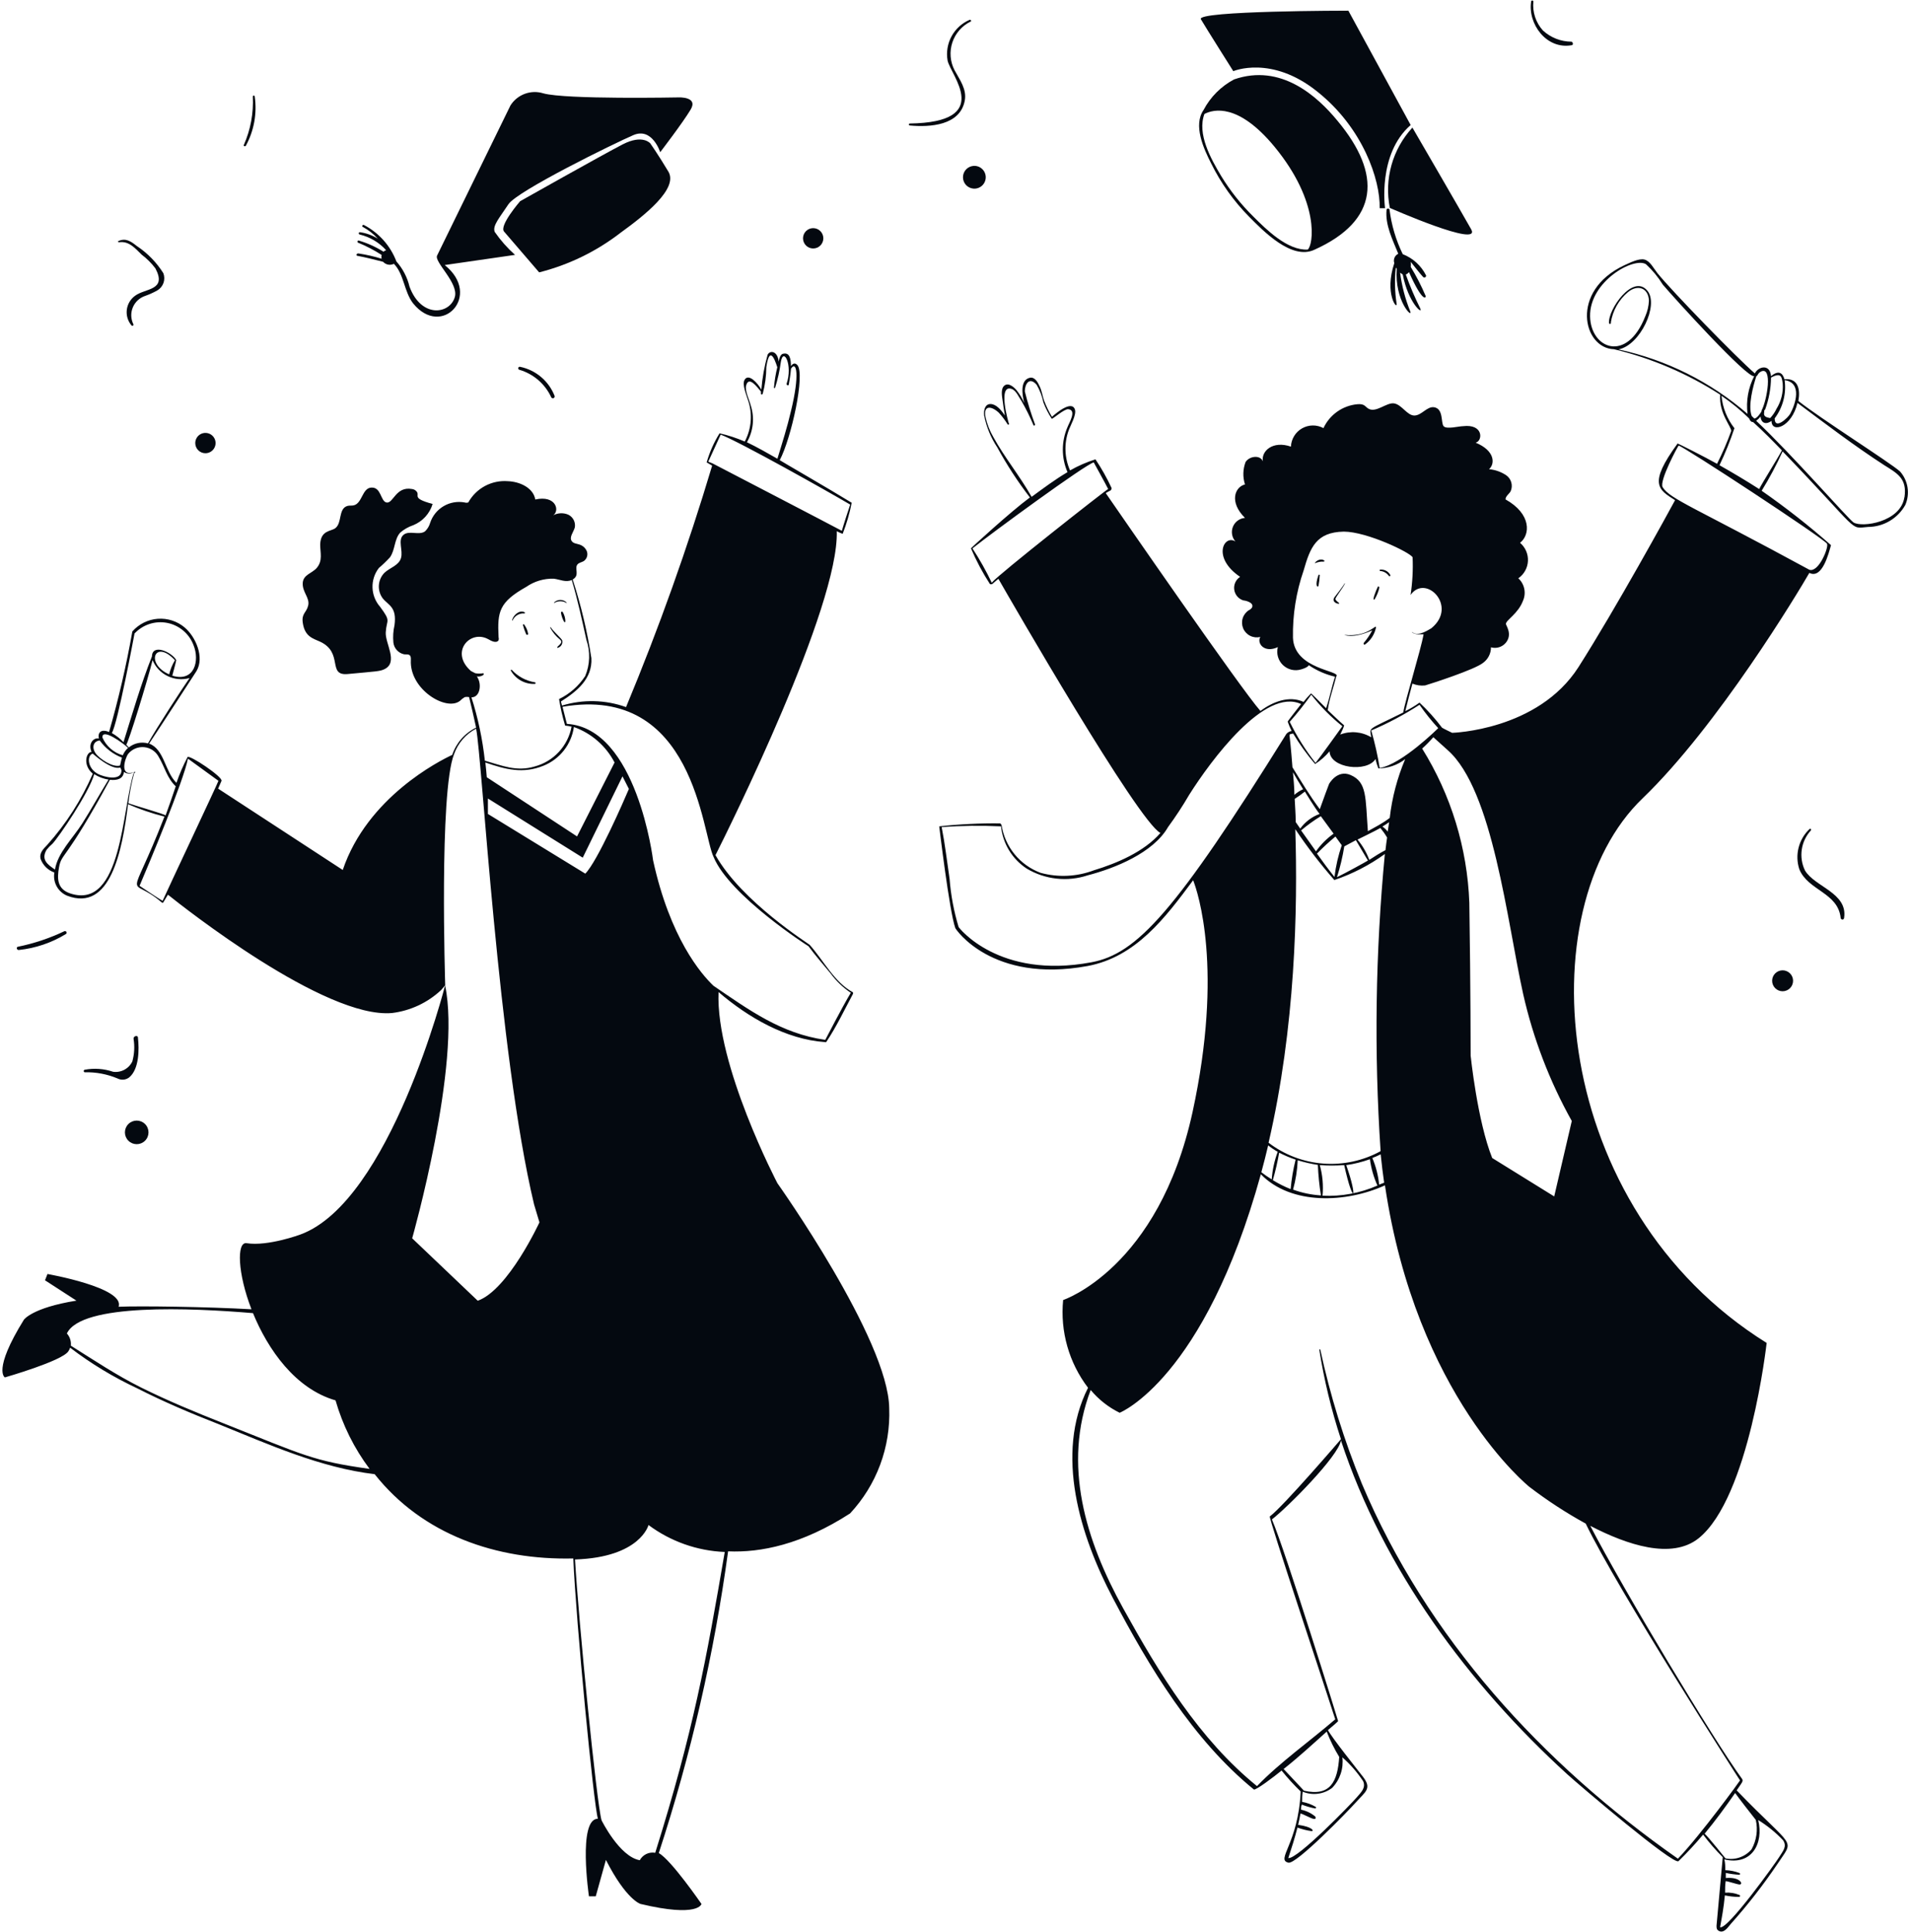
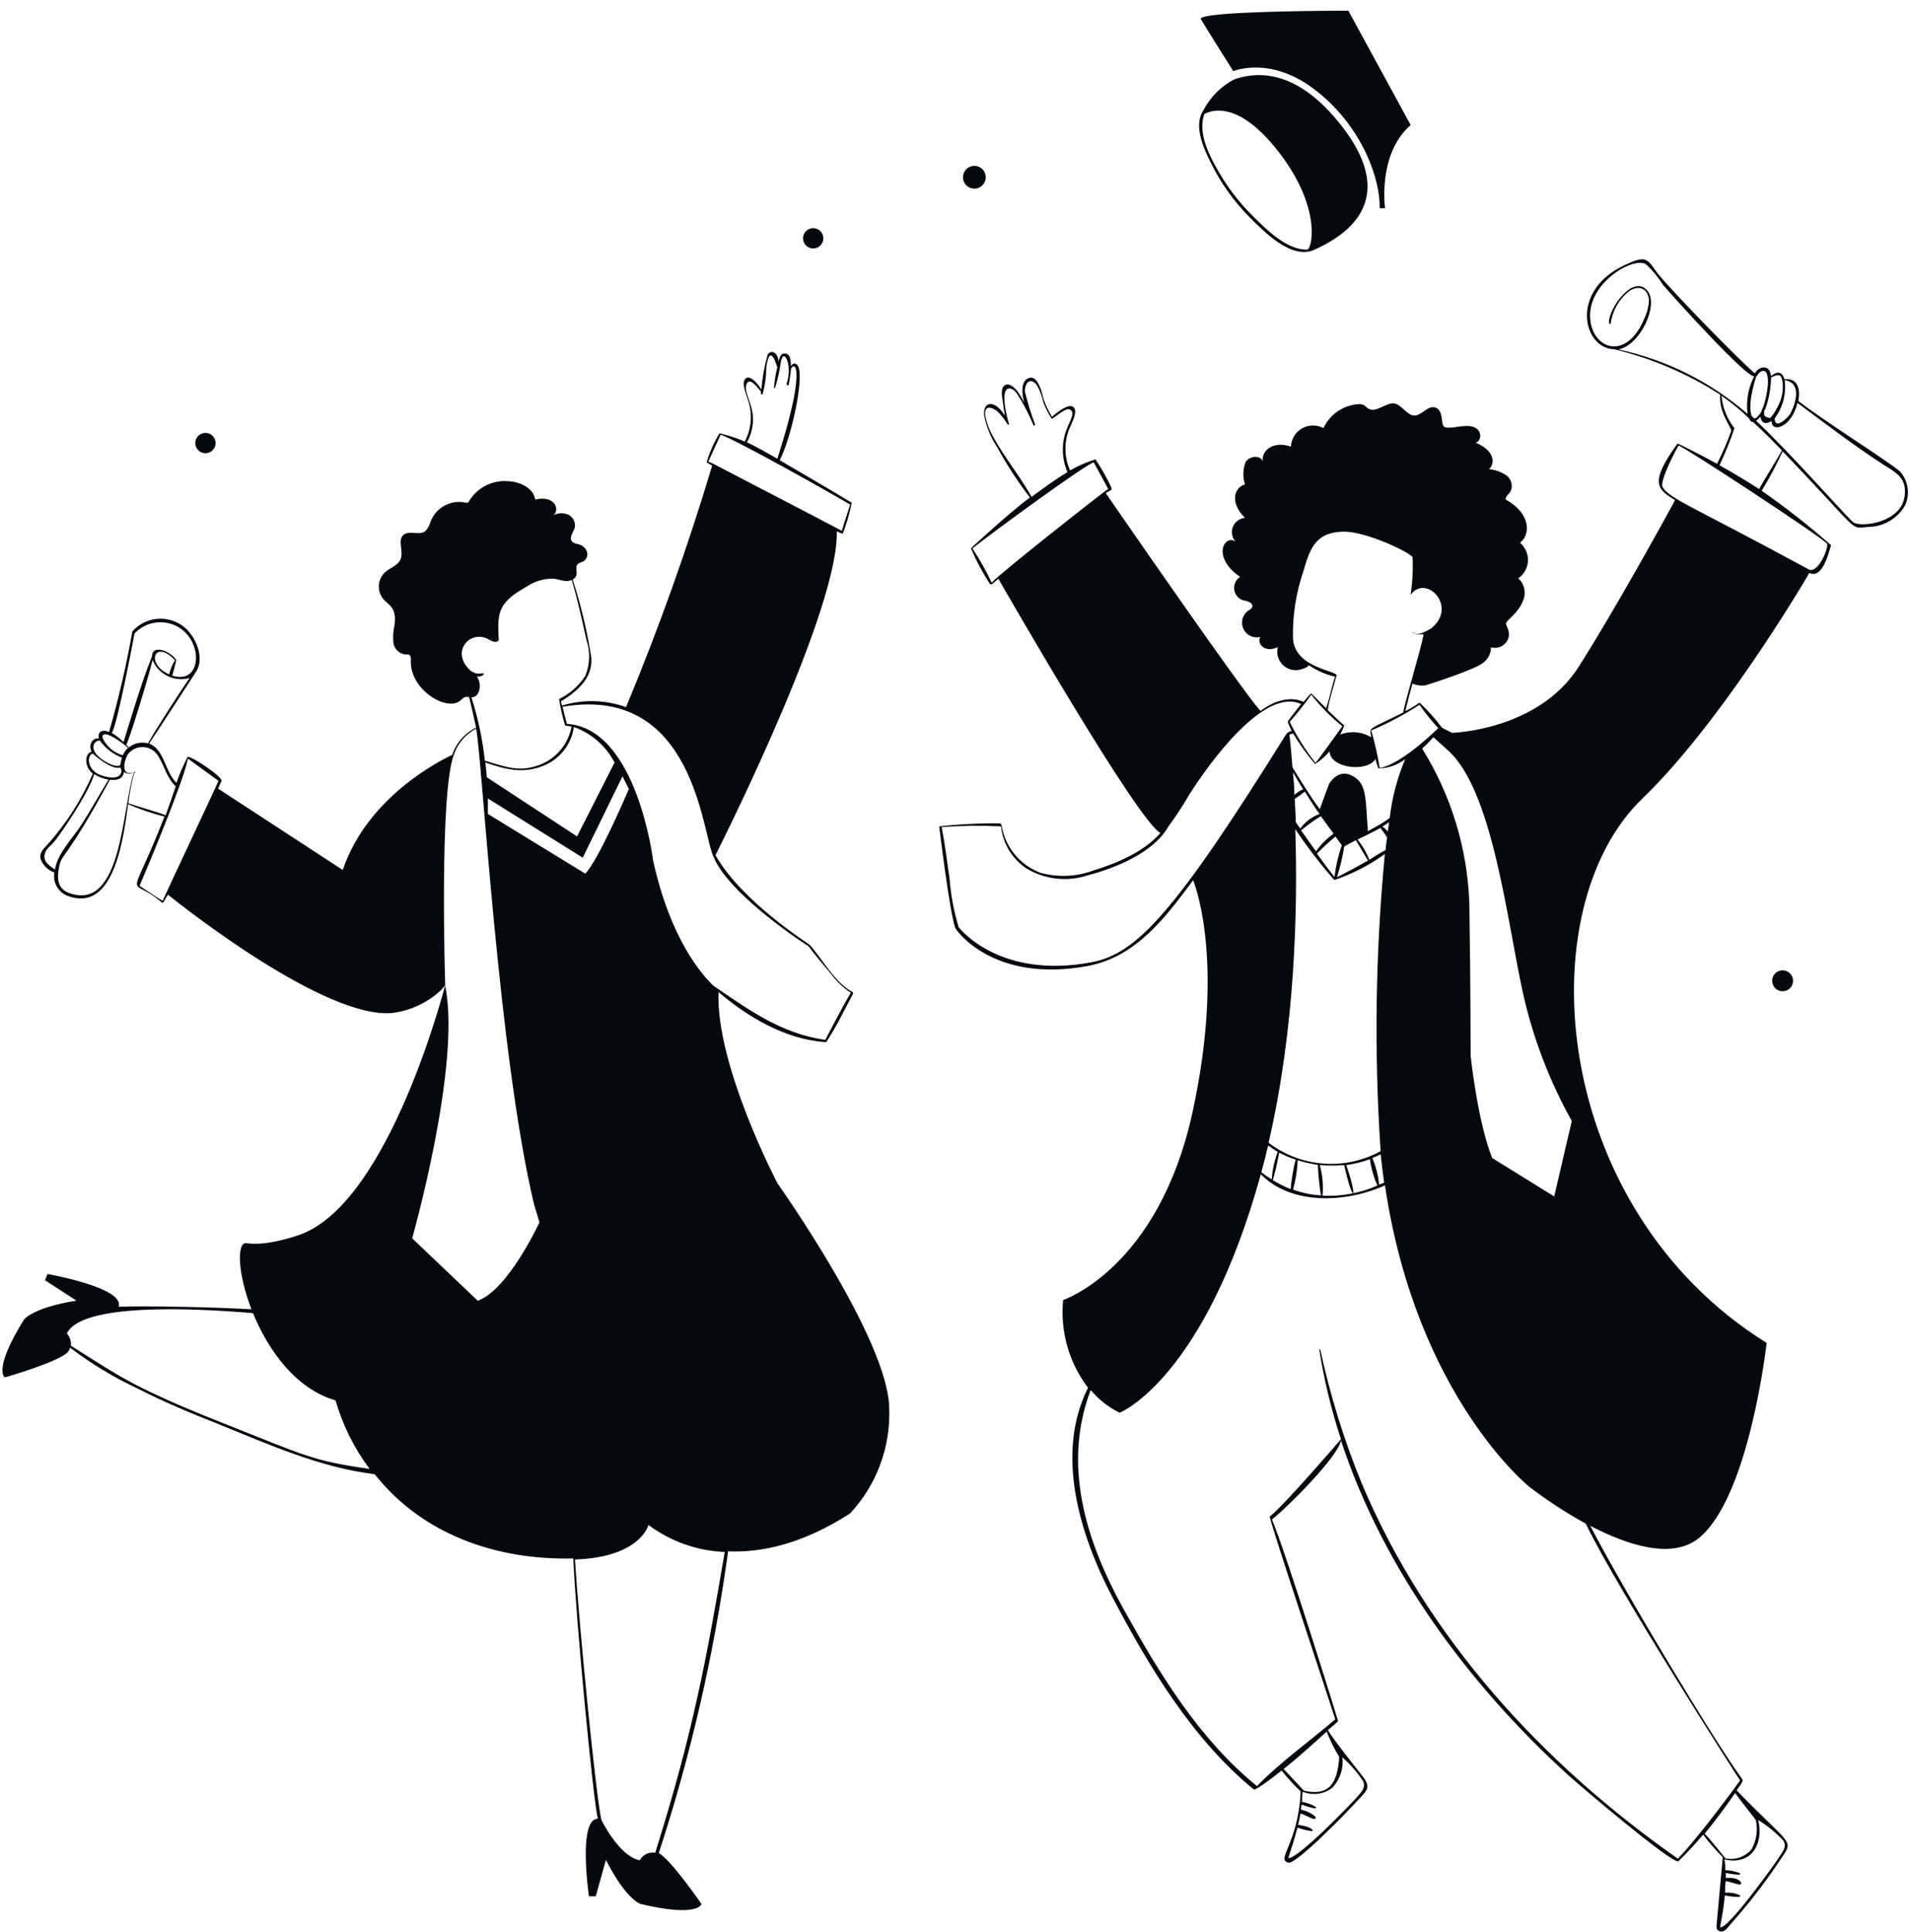
<svg xmlns="http://www.w3.org/2000/svg" fill="none" viewBox="0 0 188 190" height="190" width="188">
  <path fill="#040910" d="M70.689 97.58C73.609 100.08 77.309 102.23 81.159 102.5C81.198 102.515 81.24 102.515 81.279 102.5C82.279 101.01 83.069 99.33 83.919 97.75V97.61C82.069 96.61 81.029 94.47 79.649 92.93C79.649 92.88 72.959 88.7 70.389 84.11C71.749 81.41 82.549 59.66 82.319 52.25C82.506 52.35 82.7 52.437 82.899 52.51C83.287 51.519 83.585 50.495 83.789 49.45C81.579 48.09 76.789 45.33 76.709 45.26C77.829 43.17 79.259 36.74 78.429 35.89C78.179 35.64 77.969 35.78 77.809 36.01C77.809 35.31 77.689 34.69 77.119 34.78C76.769 34.78 76.669 35.26 76.599 35.57C76.519 34.57 75.799 34.4 75.519 34.88C75.2 36.007 74.993 37.163 74.899 38.33C74.579 37.72 73.629 36.65 73.239 37.38C72.999 37.85 73.429 38.82 73.549 39.25C73.799 39.927 73.903 40.65 73.854 41.37C73.806 42.09 73.607 42.792 73.269 43.43C72.469 43.085 71.639 42.814 70.789 42.62C70.235 43.51 69.808 44.472 69.519 45.48L70.059 45.8C67.649 53.858 64.822 61.785 61.589 69.55C59.56 68.822 57.35 68.77 55.289 69.4C55.219 69.17 55.179 69 55.179 69C56.769 68 58.289 66.76 58.179 64.74C57.776 62.114 57.161 59.526 56.339 57C57.069 56.59 56.489 55.94 56.799 55.53C56.949 55.34 57.229 55.31 57.429 55.19C57.577 55.087 57.687 54.938 57.743 54.767C57.799 54.596 57.798 54.41 57.739 54.24C57.673 54.073 57.569 53.924 57.435 53.804C57.302 53.685 57.142 53.598 56.969 53.55C56.709 53.47 56.419 53.45 56.259 53.24C55.959 52.85 56.419 52.35 56.549 51.88C56.594 51.628 56.554 51.368 56.437 51.14C56.319 50.913 56.13 50.73 55.899 50.62C55.665 50.521 55.411 50.474 55.157 50.485C54.903 50.495 54.654 50.562 54.429 50.68C55.089 50.22 54.689 48.68 52.659 49.13C52.469 47.98 51.129 47.37 49.959 47.33C49.178 47.268 48.397 47.433 47.707 47.803C47.017 48.174 46.449 48.735 46.069 49.42C45.952 49.459 45.826 49.459 45.709 49.42C44.998 49.289 44.263 49.419 43.64 49.786C43.017 50.154 42.548 50.734 42.319 51.42C42.229 51.739 42.056 52.029 41.819 52.26C41.219 52.7 40.219 52.12 39.669 52.63C39.119 53.14 39.669 54.15 39.449 54.89C39.229 55.63 38.359 55.83 37.819 56.34C37.497 56.67 37.303 57.104 37.272 57.564C37.241 58.024 37.375 58.48 37.649 58.85C38.209 59.55 39.059 59.68 38.809 61.5C38.683 62.054 38.646 62.624 38.699 63.19C38.73 63.474 38.85 63.74 39.042 63.95C39.235 64.161 39.489 64.304 39.769 64.36C40.249 64.36 40.449 64.36 40.419 64.93C40.269 67.82 43.929 70.01 45.259 68.93C45.396 68.79 45.55 68.669 45.719 68.57C45.861 68.539 46.007 68.539 46.149 68.57C46.389 69.57 46.629 70.57 46.839 71.57C46.288 71.837 45.796 72.212 45.393 72.672C44.989 73.132 44.682 73.669 44.489 74.25C43.229 74.84 36.139 78.41 33.719 85.57L21.459 77.57L21.789 76.81C21.959 76.43 18.599 74.19 18.449 74.47C18.022 75.284 17.658 76.13 17.359 77C16.209 75.88 16.169 73.69 14.669 73.14C15.669 71.66 19.329 66.01 19.329 66.01C20.139 64.65 19.249 62.63 18.169 61.72C17.43 61.098 16.477 60.791 15.514 60.864C14.552 60.937 13.656 61.384 13.019 62.11C12.43 65.445 11.665 68.746 10.729 72C9.879 71.64 9.599 72.14 9.729 72.64C9.229 72.52 8.629 73.12 9.009 73.96C8.479 73.96 8.109 75.25 9.129 76.1C8.023 78.66 6.51 81.024 4.649 83.1C4.259 83.51 3.839 83.9 3.999 84.5C4.114 84.805 4.294 85.082 4.527 85.31C4.761 85.538 5.041 85.712 5.349 85.82C5.267 86.285 5.347 86.765 5.574 87.179C5.801 87.594 6.163 87.918 6.599 88.1C10.879 89.74 12.019 83.68 12.599 79.1C13.757 79.604 14.954 80.012 16.179 80.32C12.629 89.47 12.599 85.89 15.919 88.77C15.999 88.84 16.079 88.77 16.099 88.7L16.519 88C18.029 89.21 31.969 100.23 38.569 99.64C40.378 99.417 42.069 98.626 43.399 97.38L43.799 96.91C43.799 96.91 43.189 77.91 44.669 74.18C45.049 73.099 45.824 72.202 46.839 71.67C47.419 74.4 49.009 103.67 52.539 118.46L53.069 120.23C53.069 120.23 49.999 126.88 46.999 127.94L40.549 121.8C40.549 121.8 45.419 104.68 43.789 96.92C43.789 96.92 38.379 118.17 29.569 121.42C29.569 121.42 26.379 122.61 24.259 122.28C23.259 122.12 23.379 125.28 24.739 128.78C20.329 128.53 13.739 128.44 11.669 128.53C12.309 126.65 4.669 125.31 4.669 125.31L4.429 125.93L7.519 127.93C3.149 128.63 2.349 129.81 2.349 129.81C-0.751 134.81 0.479 135.48 0.479 135.48C0.479 135.48 6.079 133.88 6.719 132.92C6.795 132.809 6.855 132.688 6.899 132.56C8.953 134.126 11.169 135.467 13.509 136.56C16.099 137.88 18.769 139.01 21.509 140.08C26.449 142.08 31.509 144.36 36.859 145C41.559 150.95 48.859 153.47 56.399 153.29C56.669 159.54 58.399 177.49 58.819 178.89C56.819 178.89 57.939 186.52 57.939 186.52H58.609L59.609 182.94C61.609 186.87 63.009 187.27 63.009 187.27C68.759 188.64 69.009 187.27 69.009 187.27C69.009 187.27 66.009 182.91 64.809 182.27C67.973 172.603 70.255 162.669 71.629 152.59C74.829 152.73 78.889 151.92 83.629 148.86C84.921 147.475 85.926 145.849 86.587 144.075C87.248 142.3 87.551 140.412 87.479 138.52C87.409 131.76 76.479 116.38 76.479 116.38C76.479 116.38 70.389 104.76 70.689 97.58ZM14.559 73.12C14.235 73.031 13.894 73.021 13.566 73.091C13.237 73.161 12.93 73.308 12.669 73.52C12.589 73.42 12.499 73.34 12.419 73.25C12.599 73.15 14.559 66.79 15.009 64.93C15.296 65.617 15.825 66.176 16.495 66.5C17.166 66.824 17.932 66.892 18.649 66.69C17.999 67.61 15.349 71.68 14.559 73.12ZM17.209 64.94C16.95 65.372 16.758 65.841 16.639 66.33C14.249 65.27 15.249 62.82 17.209 64.94ZM13.209 62.34C13.61 61.9 14.118 61.57 14.683 61.382C15.249 61.194 15.853 61.154 16.438 61.266C17.023 61.379 17.569 61.639 18.025 62.024C18.48 62.408 18.829 62.902 19.039 63.46C19.659 64.98 19.139 67.12 16.949 66.46C16.949 66.46 17.359 64.96 17.339 64.92C16.869 64.12 14.979 63.28 14.949 64.56C13.859 67.31 13.029 70.18 12.149 73C11.813 72.644 11.425 72.341 10.999 72.1C11.559 71.27 13.229 62.34 13.229 62.34H13.209ZM12.589 73.57C12.369 73.771 12.195 74.016 12.079 74.29C11.638 74.165 11.23 73.945 10.884 73.644C10.539 73.343 10.264 72.969 10.079 72.55C9.999 71.56 12.109 73.08 12.609 73.57H12.589ZM9.809 72.83C10.358 73.595 11.12 74.183 11.999 74.52C11.909 74.79 11.829 75.29 11.799 75.3C11.099 75.51 9.799 74.65 9.409 74.1C9.019 73.55 9.149 72.9 9.829 72.83H9.809ZM9.119 74.12C9.119 74.12 10.949 75.79 11.829 75.49C11.883 75.58 11.923 75.678 11.949 75.78C11.949 76.88 10.209 76.42 9.649 76.13C8.539 75.55 8.559 74.25 9.139 74.12H9.119ZM5.409 85.53C4.729 85.06 3.999 84.59 4.579 83.59C4.752 83.371 4.946 83.17 5.159 82.99C5.749 82.38 8.749 77.99 9.269 76.15C9.697 76.422 10.178 76.603 10.679 76.68C9.809 78.1 8.999 79.56 8.089 81C7.179 82.44 5.669 83.88 5.409 85.53ZM6.889 87.87C5.629 87.44 5.599 86.43 5.809 85.3C6.069 83.87 6.429 84.78 10.809 76.7C11.499 76.78 12.129 76.62 12.189 75.93C12.336 76.031 12.51 76.086 12.689 76.086C12.868 76.086 13.042 76.031 13.189 75.93C11.999 79.36 12.049 89.6 6.889 87.87ZM12.629 79C12.746 77.987 12.94 76.984 13.209 76H13.289C13.319 76 13.289 75.88 13.289 75.91C11.679 76.53 12.289 74.59 12.609 74.15C12.797 73.919 13.04 73.738 13.315 73.623C13.591 73.508 13.89 73.463 14.187 73.491C14.484 73.52 14.769 73.622 15.017 73.787C15.265 73.953 15.469 74.177 15.609 74.44C16.209 75.44 16.429 76.54 17.289 77.34C16.949 78.34 16.639 79.27 16.289 80.21C16.279 80.09 12.999 79.17 12.629 79ZM15.999 88.6C15.579 88.39 14.099 87.36 13.729 87.13C14.589 85.13 18.069 76.81 18.489 74.62C19.069 75.04 21.079 76.51 21.489 76.8C21.449 77 16.539 87.39 15.999 88.6ZM21.999 140C19.259 138.92 16.529 137.79 13.889 136.48C11.459 135.27 9.249 133.79 6.969 132.36C6.991 132.144 6.968 131.925 6.901 131.719C6.834 131.512 6.724 131.322 6.579 131.16C7.999 128.16 18.859 128.65 24.889 129.16C26.359 132.74 29.049 136.6 33.009 137.74C33.707 140.171 34.842 142.455 36.359 144.48C30.769 143.7 29.909 143.14 21.999 140ZM73.849 39.85C73.729 39.37 73.269 38.43 73.399 37.93C73.659 36.93 74.459 38.05 74.859 38.51V38.72C74.859 38.83 74.999 38.83 75.039 38.72C75.266 37.872 75.384 36.998 75.389 36.12C75.759 33.51 76.449 36.12 76.469 36.12C76.308 36.777 76.198 37.446 76.139 38.12C76.139 38.2 76.239 38.2 76.259 38.12C76.516 37.297 76.704 36.454 76.819 35.6C77.069 34.1 78.019 35.9 77.379 37.76C77.379 37.9 77.579 37.96 77.599 37.82C77.619 37.68 77.769 36.93 77.819 36.26C78.359 35.44 78.689 36.84 77.819 40.41C77.449 42.01 76.959 43.55 76.479 45.12C75.479 44.55 74.479 43.98 73.479 43.5C73.794 42.952 73.99 42.343 74.054 41.715C74.118 41.086 74.048 40.45 73.849 39.85ZM69.679 45.41L70.899 42.75C72.739 43.44 81.539 48.39 83.639 49.63C83.359 50.49 83.069 51.35 82.819 52.21C81.879 51.7 70.099 45.58 70.099 45.58L69.679 45.41ZM70.209 84.31C71.799 88.12 79.529 93.08 79.539 93.07C80.219 94 80.979 94.85 81.699 95.73C82.249 96.481 82.926 97.131 83.699 97.65C82.809 99.13 81.199 102.28 81.189 102.28C76.839 101.66 73.689 99.34 70.189 96.96C68.959 95.79 65.919 92.25 64.249 84.62C64.249 84.62 62.669 71.62 55.769 71.2C55.659 70.74 55.469 70.02 55.339 69.52C68.319 67.28 69.059 82 70.209 84.31ZM46.379 68.59C47.229 68.59 47.379 67.35 47.009 66.7C47.009 66.64 46.939 66.58 46.899 66.53C47.121 66.569 47.35 66.523 47.539 66.4C47.609 66.35 47.599 66.22 47.539 66.22C47.281 66.265 47.017 66.265 46.759 66.22L46.329 66C44.209 64.13 46.269 61.88 48.049 62.88C48.359 63.06 48.829 63.3 49.049 62.98C49.078 62.879 49.078 62.771 49.049 62.67C48.919 60.16 49.099 59.23 51.779 57.72C52.571 57.173 53.517 56.892 54.479 56.92C55.109 57 55.649 57.31 56.249 57.05C56.829 58.99 57.249 60.95 57.689 62.94C58.087 64.101 58.045 65.368 57.569 66.5C56.932 67.472 56.044 68.253 54.999 68.76C55.133 69.612 55.324 70.454 55.569 71.28C55.569 71.43 55.679 71.34 56.229 71.47C56.057 72.4 55.624 73.262 54.981 73.956C54.339 74.649 53.513 75.147 52.599 75.39C50.809 75.93 49.389 75.3 47.699 74.82C47.47 72.704 47.028 70.617 46.379 68.59ZM47.749 75C49.749 75.69 51.449 76.13 53.459 75.32C54.249 75.004 54.943 74.486 55.469 73.817C55.996 73.148 56.337 72.353 56.459 71.51C58.186 72.126 59.615 73.373 60.459 75L56.769 82.27L47.889 76.45C47.849 76 47.809 75.48 47.749 75ZM47.999 80.06V78.54L57.329 84.36L61.239 76.36C61.459 76.78 61.669 77.2 61.869 77.6C61.369 78.78 58.769 84.74 57.579 85.93L47.999 80.06ZM64.459 182.24C64.161 182.186 63.854 182.228 63.581 182.359C63.308 182.49 63.084 182.704 62.939 182.97C60.939 182.62 59.179 179.04 59.179 179.04C58.689 177.32 56.919 159.47 56.569 153.39C62.999 153.18 63.799 150 63.799 150C65.975 151.618 68.589 152.542 71.299 152.65C69.489 163.22 68.209 170.3 64.459 182.24ZM186.919 46.37C185.859 45.44 179.009 41.11 176.919 39.44C177.119 38.32 176.919 37.18 175.549 37.3C175.379 36.69 174.979 36.37 174.229 37C174.129 35.74 172.949 36.06 172.639 36.73C170.829 35.16 164.479 28.64 163.049 26.86C162.699 26.42 162.329 25.67 161.779 25.53C161.229 25.39 160.329 25.85 159.779 26.1C154.409 28.63 155.729 34.26 158.779 34.35C162.49 35.24 166.023 36.751 169.229 38.82C169.079 40.65 170.359 41.99 170.309 42.4C169.912 43.501 169.448 44.576 168.919 45.62C167.679 44.92 165.079 43.62 165.039 43.62C162.119 47.62 163.149 48.15 164.789 49.2C164.109 50.46 158.979 59.82 155.279 65.63C151.279 71.86 142.859 72.08 142.859 72.08C142.859 72.08 141.859 71.6 141.859 71.57C141.194 70.688 140.455 69.865 139.649 69.11C139.206 69.428 138.738 69.709 138.249 69.95C138.479 69.04 138.699 68.14 138.949 67.24C139.344 67.405 139.774 67.467 140.199 67.42C140.839 67.23 145.059 65.87 145.899 65.2C146.141 65.025 146.338 64.795 146.474 64.529C146.61 64.263 146.68 63.969 146.679 63.67C146.942 63.745 147.222 63.742 147.483 63.66C147.744 63.579 147.976 63.422 148.149 63.21C148.819 62.37 148.149 61.53 148.149 61.37C148.149 60.99 149.349 60.37 149.829 59.09C149.993 58.72 150.036 58.307 149.954 57.911C149.871 57.515 149.667 57.154 149.369 56.88C149.647 56.688 149.877 56.434 150.041 56.139C150.206 55.844 150.3 55.514 150.316 55.177C150.332 54.84 150.271 54.503 150.136 54.193C150.001 53.883 149.797 53.608 149.539 53.39C150.539 52.62 150.699 50.57 148.109 49.12C148.109 48.81 148.449 48.6 148.609 48.33C148.735 48.056 148.76 47.746 148.679 47.455C148.599 47.164 148.418 46.911 148.169 46.74C147.667 46.407 147.089 46.205 146.489 46.15C147.099 45.61 147.069 44.32 145.169 43.54C145.879 43.38 145.969 41.67 143.919 41.92C143.529 41.92 142.299 42.25 142.019 41.92C141.739 41.59 142.019 40.23 141.109 40.06C140.399 39.93 139.879 40.85 139.159 40.87C138.439 40.89 137.919 39.81 137.159 39.68C136.399 39.55 135.349 40.68 134.579 40.17C134.279 39.97 134.229 39.7 133.529 39.76C132.817 39.826 132.135 40.078 131.55 40.491C130.966 40.903 130.5 41.461 130.199 42.11C129.875 41.935 129.512 41.845 129.144 41.849C128.776 41.853 128.414 41.951 128.094 42.133C127.774 42.315 127.506 42.575 127.314 42.89C127.123 43.204 127.014 43.562 126.999 43.93C125.209 43.31 124.059 44.37 124.239 45.38C123.989 44.72 122.919 44.85 122.539 45.44C122.268 46.148 122.247 46.928 122.479 47.65C121.479 47.89 120.899 49.39 122.479 50.94C122.22 50.961 121.972 51.053 121.763 51.207C121.553 51.36 121.39 51.569 121.293 51.81C121.195 52.051 121.167 52.314 121.21 52.57C121.254 52.826 121.368 53.065 121.539 53.26C120.419 52.54 119.189 54.84 121.999 56.74C121.794 56.872 121.631 57.06 121.529 57.281C121.426 57.502 121.388 57.748 121.42 57.99C121.451 58.231 121.55 58.459 121.706 58.647C121.862 58.835 122.067 58.974 122.299 59.05C122.409 59.05 123.419 59.23 123.169 59.76C123.093 59.874 122.985 59.965 122.859 60.02C122.569 60.205 122.353 60.487 122.252 60.816C122.151 61.145 122.17 61.499 122.305 61.816C122.441 62.132 122.685 62.39 122.994 62.542C123.302 62.695 123.655 62.733 123.989 62.65C123.619 63.26 124.369 64.28 125.709 63.65C125.629 63.963 125.634 64.293 125.723 64.603C125.812 64.914 125.983 65.196 126.217 65.419C126.452 65.642 126.741 65.799 127.056 65.873C127.371 65.947 127.7 65.935 128.009 65.84C128.209 65.78 128.629 65.65 128.759 65.43C129.542 65.962 130.417 66.345 131.339 66.56C130.989 67.62 130.819 68.62 130.459 69.66C129.679 68.88 128.999 68.18 128.969 68.21C128.708 68.47 128.464 68.748 128.239 69.04C126.829 68.38 125.179 69.04 123.999 69.93C122.079 67.77 110.159 50.5 108.779 48.5C108.939 48.41 109.099 48.31 109.259 48.24C109.321 48.179 109.357 48.097 109.359 48.01C108.904 47.026 108.372 46.08 107.769 45.18C106.899 45.453 106.061 45.819 105.269 46.27C104.72 45.03 104.67 43.626 105.129 42.35C105.289 41.88 105.919 40.81 105.749 40.28C105.439 39.34 103.909 40.62 103.489 41C103.187 40.493 102.929 39.961 102.719 39.41C102.559 38.96 102.499 38.48 102.299 38.04C102.099 37.6 101.799 37.04 101.299 37.16C100.379 37.38 100.519 38.73 100.769 39.65C100.567 39.193 100.308 38.763 99.999 38.37C99.739 38.07 99.219 37.61 98.819 37.92C98.419 38.23 98.579 39 98.639 39.42C98.699 39.84 98.769 40.42 98.859 40.88C98.489 40.31 97.989 39.74 97.439 39.74C96.889 39.74 96.759 40.37 96.819 40.87C97.039 41.988 97.477 43.052 98.109 44C99.049 45.725 100.122 47.373 101.319 48.93C99.319 50.41 95.509 53.93 95.519 53.93C96.039 55.156 96.665 56.333 97.389 57.45C97.46 57.479 97.539 57.479 97.609 57.45L98.219 56.93C99.329 58.87 111.959 80.8 114.159 81.93C112.549 83.79 109.829 84.93 107.619 85.6C105.939 86.235 104.102 86.323 102.369 85.85C101.369 85.479 100.486 84.847 99.811 84.021C99.136 83.195 98.694 82.204 98.529 81.15C98.529 81.15 98.439 80.99 98.399 80.99C96.395 80.966 94.391 81.062 92.399 81.28C92.399 81.28 93.399 89.66 93.979 91.28C93.979 91.35 97.559 96.75 106.979 95.02C111.739 94.14 114.639 90.27 117.379 86.58C117.839 87.75 120.379 95.31 117.319 109.39C113.959 124.77 104.589 127.87 104.589 127.87C104.287 130.953 105.162 134.036 107.039 136.5C103.739 143.05 106.279 151.1 109.479 157.18C113.039 163.95 117.349 171.12 123.349 176.01C123.509 176.14 125.349 174.75 126.079 174.15C126.662 174.876 127.29 175.564 127.959 176.21C127.719 181.37 125.479 182.91 126.749 183.21C127.509 183.41 132.689 178.07 133.359 177.31C134.359 176.2 134.989 175.92 134.069 174.74C133.599 174.13 131.069 170.98 130.639 170.17C130.939 169.91 131.639 169.34 131.639 169.28C131.639 169.22 126.449 152.52 125.129 149.45C126.659 148.27 131.689 143.22 131.919 141.68C136.079 154.34 144.479 165.68 154.189 174.52C155.339 175.57 164.679 183.52 165.129 183.06C165.98 182.232 166.787 181.361 167.549 180.45C168.138 181.236 168.783 181.978 169.479 182.67C169.479 182.67 168.869 189.36 168.869 189.4C168.869 189.66 168.869 189.79 169.109 189.93C169.609 190.18 169.999 189.55 170.259 189.25C171.92 187.392 173.453 185.424 174.849 183.36C176.569 180.73 176.619 182.08 170.849 176.1C171.409 175.27 171.539 175.19 171.359 174.94C168.599 171.17 159.679 156.32 156.449 150.08C160.069 151.96 164.449 153.42 167.099 151.31C172.099 147.31 173.799 132.09 173.799 132.09C152.499 118.82 150.239 89.4 161.599 78.52C168.999 71.4 176.919 58.23 177.999 56.35C179.269 56.99 179.899 54.44 180.129 53.62C177.96 51.708 175.682 49.922 173.309 48.27C174.077 47.025 174.765 45.732 175.369 44.4C183.189 52.52 181.869 51.98 183.779 51.83C184.526 51.826 185.258 51.624 185.901 51.244C186.544 50.865 187.075 50.322 187.439 49.67C187.675 49.127 187.752 48.529 187.66 47.944C187.568 47.36 187.311 46.814 186.919 46.37ZM97.729 43C97.364 42.379 97.101 41.704 96.949 41C96.739 39.85 97.519 39.91 98.259 40.59C98.584 40.945 98.876 41.33 99.129 41.74C99.189 41.82 99.309 41.74 99.259 41.67C99.209 41.6 98.129 37.78 99.509 38.25C99.969 38.4 100.229 39.07 100.509 39.47C100.945 40.228 101.333 41.013 101.669 41.82C101.719 41.92 101.869 41.82 101.819 41.73C101.425 40.67 101.091 39.588 100.819 38.49C100.819 37.81 101.249 37.01 101.979 37.84C102.296 38.383 102.522 38.974 102.649 39.59C102.864 40.151 103.139 40.688 103.469 41.19C103.519 41.26 104.729 40.19 105.099 40.25C105.959 40.34 105.169 41.6 105.019 42.01C104.715 42.709 104.558 43.463 104.558 44.225C104.558 44.987 104.715 45.741 105.019 46.44C103.779 47.17 102.609 48.05 101.489 48.87C100.319 46.8 98.829 45 97.729 43ZM97.579 57.34C97.019 56.165 96.381 55.029 95.669 53.94C97.669 52.35 106.739 45.71 107.599 45.48C107.599 45.48 108.789 47.63 109.019 48.1C108.869 48.13 98.109 56.59 97.579 57.3V57.34ZM142.429 73.79C146.869 77.71 148.259 90.63 149.849 97.79C150.836 102.154 152.446 106.354 154.629 110.26L152.899 117.68L146.799 113.9C145.339 110.26 144.679 103.83 144.679 103.83C144.679 103.83 144.679 97.33 144.549 88.78C144.349 83.412 142.749 78.189 139.909 73.63C140.298 73.279 140.665 72.905 141.009 72.51L142.429 73.79ZM139.669 69.35C140.222 70.148 140.83 70.907 141.489 71.62C141.489 71.62 137.919 75.18 135.729 75.54C135.531 74.294 135.254 73.061 134.899 71.85C136.558 71.139 138.154 70.29 139.669 69.31V69.35ZM129.829 114.6C130.631 114.657 131.437 114.657 132.239 114.6C133.139 118.67 133.619 117.92 132.439 114.6C133.234 114.487 134.014 114.293 134.769 114.02C134.89 114.915 135.139 115.787 135.509 116.61C133.811 117.356 131.962 117.699 130.109 117.61C130.205 116.585 130.11 115.551 129.829 114.56V114.6ZM125.829 113.37C126.353 113.644 126.898 113.875 127.459 114.06C127.221 115.012 127.057 115.982 126.969 116.96C126.362 116.717 125.776 116.423 125.219 116.08C125.479 115.175 125.689 114.257 125.849 113.33L125.829 113.37ZM125.089 115.99C124.749 115.78 124.409 115.55 124.089 115.3C124.329 114.43 124.549 113.54 124.759 112.66C125.055 112.895 125.369 113.106 125.699 113.29C125.374 114.16 125.175 115.073 125.109 116L125.089 115.99ZM127.649 114.12C128.304 114.322 128.972 114.475 129.649 114.58C129.689 115.585 129.789 116.587 129.949 117.58C129.013 117.523 128.09 117.331 127.209 117.01C127.473 116.054 127.627 115.071 127.669 114.08L127.649 114.12ZM134.949 113.92C135.249 113.81 135.539 113.68 135.829 113.54C135.929 114.54 136.039 115.42 136.169 116.33L135.679 116.52C135.587 115.611 135.357 114.721 134.999 113.88L134.949 113.92ZM135.799 113.24C134.08 114.177 132.127 114.596 130.175 114.447C128.223 114.298 126.356 113.587 124.799 112.4C127.429 101.08 127.679 89.4 127.429 81.56C128.599 83.308 129.882 84.978 131.269 86.56C133.045 85.961 134.72 85.098 136.239 84C135.311 93.706 135.17 103.471 135.819 113.2L135.799 113.24ZM131.269 86.24C130.669 85.49 130.109 84.73 129.559 83.96C130.136 83.369 130.744 82.808 131.379 82.28L131.999 83.14C131.656 84.139 131.418 85.171 131.289 86.22L131.269 86.24ZM132.269 83.24L133.389 82.64C133.789 83.3 134.559 84.64 134.579 84.64C134.379 84.77 132.359 85.88 131.529 86.28C131.844 85.289 132.084 84.276 132.249 83.25L132.269 83.24ZM129.469 83.75L127.999 81.68C128.608 81.163 129.257 80.695 129.939 80.28L131.199 82C130.518 82.481 129.926 83.076 129.449 83.76L129.469 83.75ZM127.919 81.51L127.469 80.86C127.469 80.06 127.399 79.29 127.369 78.58C127.715 78.358 128.049 78.117 128.369 77.86C128.459 78 129.369 79.5 129.819 80.06C129.047 80.344 128.379 80.852 127.899 81.52L127.919 81.51ZM127.339 78.19C127.339 77.37 127.249 76.63 127.199 75.96C127.519 76.52 127.849 77.08 128.199 77.63C127.877 77.771 127.579 77.963 127.319 78.2L127.339 78.19ZM134.709 84.58C134.439 83.852 134.047 83.176 133.549 82.58C133.549 82.58 135.299 81.73 135.799 81.44C136.043 81.736 136.264 82.05 136.459 82.38C136.399 82.77 136.349 83.19 136.299 83.62C135.739 83.91 135.209 84.25 134.689 84.59L134.709 84.58ZM135.999 81.3C136.229 81.16 136.449 81.02 136.659 80.87C136.609 81.17 136.569 81.48 136.519 81.8C136.376 81.604 136.2 81.435 135.999 81.3ZM134.569 81.76C134.319 78.42 134.499 76.94 132.869 76.23C131.539 75.66 130.749 77.11 130.749 77.11C130.749 77.11 130.099 78.83 129.839 79.59C128.839 78.25 128.019 76.88 127.149 75.47C127.009 73.6 126.879 72.47 126.859 72.32C126.839 72.17 127.159 72.18 127.219 72.15C127.852 73.21 128.575 74.213 129.379 75.15C129.911 74.806 130.39 74.384 130.799 73.9C130.849 75.57 134.479 76 135.319 74.66C135.389 74.973 135.482 75.281 135.599 75.58C136.555 75.573 137.482 75.253 138.239 74.67C137.457 76.513 136.945 78.46 136.719 80.45C135.999 81 135.289 81.35 134.559 81.76H134.569ZM131.469 66.53C131.959 65.95 127.319 65.87 127.199 62.73C127.157 60.479 127.513 58.238 128.249 56.11C128.899 53.84 129.489 52.34 132.199 52.29C134.469 52.29 138.749 54.35 138.969 54.82C139.022 56.057 138.955 57.296 138.769 58.52C140.249 56.41 143.459 59.63 140.819 61.79C140.659 61.86 139.549 62.69 138.939 62.18C138.839 62.08 138.939 62.44 139.849 62.39H140.049C139.779 63.93 138.229 68.92 138.049 70.08C134.419 71.89 134.749 71.48 134.899 72.52C134.445 72.245 133.934 72.078 133.405 72.031C132.877 71.985 132.344 72.059 131.849 72.25C131.979 71.98 132.279 71.38 132.219 71.33C131.769 70.96 131.219 70.4 130.619 69.85C130.779 68.71 131.189 67.62 131.459 66.53H131.469ZM128.999 68.33C129.896 69.478 130.923 70.518 132.059 71.43C131.639 72.01 129.909 74.43 129.419 75.04C128.432 73.787 127.581 72.433 126.879 71C127.633 70.148 128.34 69.257 128.999 68.33ZM107.369 94.65C98.229 96.36 94.309 91.21 94.309 91.19C93.842 89.647 93.543 88.058 93.419 86.45C93.169 84.75 92.969 83.03 92.639 81.35C94.583 81.211 96.533 81.188 98.479 81.28C98.564 82.116 98.835 82.922 99.271 83.639C99.707 84.357 100.297 84.969 100.999 85.43C101.893 85.966 102.891 86.303 103.926 86.418C104.961 86.534 106.009 86.425 106.999 86.1C109.649 85.41 113.439 83.91 114.909 81.35C115.661 80.324 116.359 79.259 116.999 78.16C119.119 74.81 124.429 67.59 127.999 69.25C127.909 69.37 126.659 70.95 126.679 70.98C126.788 71.295 126.919 71.602 127.069 71.9C126.866 71.93 126.681 72.033 126.549 72.19C115.619 89.72 111.849 93.82 107.369 94.65ZM134.099 175.19C134.389 175.83 133.929 176.26 133.499 176.76C132.929 177.43 127.629 182.9 126.739 182.76C127.069 181.76 127.389 180.76 127.639 179.76C128.089 179.925 128.555 180.042 129.029 180.11C129.299 180.11 129.139 179.69 127.709 179.49C127.799 179.12 127.869 178.75 127.939 178.38C128.109 178.38 128.939 178.85 129.209 178.9C129.479 178.95 129.469 178.79 129.389 178.67C128.988 178.336 128.51 178.106 127.999 178C127.999 177.83 127.999 177.66 128.069 177.5C128.493 177.666 128.932 177.793 129.379 177.88C129.397 177.881 129.414 177.876 129.429 177.867C129.444 177.858 129.456 177.844 129.464 177.828C129.471 177.812 129.474 177.794 129.471 177.777C129.468 177.759 129.461 177.743 129.449 177.73C129.033 177.483 128.576 177.314 128.099 177.23C128.099 176.9 128.099 176.57 128.159 176.23C128.633 176.427 129.151 176.496 129.66 176.429C130.169 176.363 130.652 176.163 131.059 175.85C131.437 175.455 131.723 174.981 131.896 174.462C132.069 173.943 132.124 173.393 132.059 172.85C132.839 173.537 133.525 174.324 134.099 175.19ZM131.749 172.81C131.589 175.22 130.889 176.73 128.279 176.13C128.279 176.13 126.609 174.34 126.279 174C127.749 172.84 129.139 171.56 130.519 170.32C130.854 171.185 131.266 172.018 131.749 172.81ZM175.409 181C175.829 181.62 175.409 182.05 175.039 182.65C174.669 183.25 169.949 189.84 169.219 189.56C169.399 188.56 169.569 187.68 169.689 186.43C170.153 186.529 170.625 186.58 171.099 186.58C171.119 186.578 171.138 186.57 171.154 186.557C171.169 186.544 171.181 186.527 171.186 186.507C171.191 186.488 171.191 186.467 171.184 186.448C171.178 186.429 171.165 186.412 171.149 186.4C170.694 186.209 170.201 186.127 169.709 186.16C169.709 185.79 169.709 185.41 169.769 185.03C169.979 185.03 170.869 185.34 171.129 185.36C171.539 185.36 171.209 184.59 169.779 184.72V184.22C170.223 184.318 170.675 184.378 171.129 184.4C171.147 184.394 171.162 184.382 171.173 184.367C171.184 184.352 171.189 184.334 171.189 184.315C171.189 184.296 171.184 184.278 171.173 184.263C171.162 184.248 171.147 184.236 171.129 184.23C170.682 184.058 170.208 183.963 169.729 183.95C169.729 183.6 169.729 183.24 169.639 182.89C172.329 183.53 173.529 181.33 172.969 179.02C173.865 179.571 174.685 180.237 175.409 181ZM172.729 179C172.953 179.981 172.807 181.01 172.319 181.89C172.011 182.257 171.61 182.534 171.157 182.692C170.705 182.851 170.219 182.884 169.749 182.79C169.749 182.79 168.079 180.7 167.699 180.36C168.769 179.07 169.759 177.71 170.699 176.36C170.999 176.79 172.379 178.57 172.729 179ZM155.999 149.86C159.129 156.36 171.159 175.11 171.179 175.12C171.199 175.13 167.329 180.46 165.069 182.82C151.709 173.46 140.379 161.09 133.979 145.94C132.227 141.673 130.859 137.259 129.889 132.75C129.889 132.69 129.779 132.75 129.789 132.75C130.261 135.739 130.973 138.685 131.919 141.56C131.919 141.56 126.279 148.14 124.919 149.16C124.789 149.27 130.319 165.85 131.359 169.11C128.829 171.29 125.979 173.29 123.659 175.68C117.959 171.06 114.029 164.57 110.509 158.22C106.799 151.51 104.509 144.07 107.299 136.72C108.082 137.658 109.053 138.421 110.149 138.96C110.149 138.96 118.469 135.66 124.039 115.5C127.039 118.57 132.449 118.32 136.249 116.59C139.329 137.35 150.459 146.25 150.459 146.25C152.212 147.591 154.064 148.798 155.999 149.86ZM175.569 37.39C177.319 37.64 176.649 39.74 176.109 40.71C175.909 41.08 174.579 42.34 174.589 41.15C175.398 40.075 175.75 38.724 175.569 37.39ZM174.229 37.14C175.229 36.6 175.289 37.06 175.379 37.73C175.444 38.6 175.23 39.469 174.769 40.21C174.61 40.543 174.401 40.85 174.149 41.12C173.339 41.01 173.579 40.63 173.559 40.47C173.539 40.31 173.629 40.34 173.649 40.28C174.021 39.274 174.217 38.212 174.229 37.14ZM173.229 36.55C174.419 35.97 173.839 39.37 173.299 40.38C173.294 40.393 173.291 40.406 173.291 40.42C173.291 40.434 173.294 40.447 173.299 40.46C173.169 40.68 172.839 41.15 172.589 41.17L172.329 40.92C171.949 39.92 172.459 37.99 172.789 36.99C172.919 37 172.899 36.72 173.239 36.55H173.229ZM158.469 31.73C158.651 30.558 159.251 29.493 160.159 28.73C161.079 27.97 162.159 28.28 162.219 29.57C162.196 30.101 162.074 30.623 161.859 31.11C160.039 35.76 156.479 34.29 156.429 31.11C156.369 27.69 160.719 25.24 161.929 25.99C162.567 26.579 163.122 27.252 163.579 27.99C164.669 29.28 171.969 37.33 172.579 36.99C171.988 38.135 171.758 39.432 171.919 40.71C168.287 37.561 163.919 35.38 159.219 34.37C161.369 33.96 163.219 29.98 162.069 28.6C160.659 26.87 158.169 30.46 158.289 31.79C158.293 31.802 158.299 31.814 158.308 31.824C158.316 31.834 158.326 31.842 158.338 31.848C158.35 31.854 158.362 31.858 158.375 31.859C158.388 31.86 158.402 31.859 158.414 31.855C158.427 31.851 158.438 31.845 158.448 31.836C158.458 31.828 158.466 31.818 158.472 31.806C158.479 31.794 158.482 31.782 158.483 31.769C158.484 31.756 158.483 31.742 158.479 31.73H158.469ZM179.739 53.49C179.929 53.82 178.919 56.35 177.999 56.04C166.629 49.86 164.289 49.09 163.569 47.92C163.199 47.33 165.089 43.84 165.139 43.83C165.459 43.8 179.489 53 179.749 53.49H179.739ZM173.059 48.1C171.779 47.28 170.469 46.5 169.159 45.76C169.724 44.578 170.215 43.363 170.629 42.12C169.907 41.202 169.465 40.094 169.359 38.93C170.324 39.591 171.231 40.334 172.069 41.15C172.169 41.42 172.309 41.52 172.469 41.52C173.469 42.42 174.379 43.35 175.299 44.3C174.839 45.17 173.339 47.53 173.069 48.1H173.059ZM187.349 48.91C186.979 51.36 183.189 51.91 182.349 51.39C181.849 51.07 176.229 44.63 172.769 41.39C172.932 41.271 173.077 41.13 173.199 40.97C173.259 41.69 173.799 41.76 174.279 41.4C174.279 42.66 176.279 42.01 176.829 39.63C179.659 41.74 182.399 43.83 185.359 45.75C186.669 46.57 187.629 47.07 187.359 48.91H187.349ZM122.869 21.3C124.249 22.69 127.069 25.63 129.319 24.56C135.669 21.7 135.969 17.14 131.579 11.88C129.579 9.45 126.009 6.22 121.409 7.81C120.13 8.486 119.085 9.531 118.409 10.81C117.359 12.31 118.409 14.62 119.149 16.07C120.1 18.002 121.357 19.767 122.869 21.3ZM118.489 11.21C119.369 10.75 121.819 10.11 125.389 14.44C129.899 19.92 129.189 24.14 128.649 24.55C126.649 24.65 124.549 22.55 123.299 21.3C122.082 20.102 121.017 18.759 120.129 17.3C119.129 15.63 117.749 13.17 118.489 11.21Z" />
  <path fill="#040910" d="M129.579 9C134.089 12.58 135.799 17.7 135.729 20.48H136.259C136.259 20.48 135.499 15.15 138.779 12.3L132.649 1.05C132.649 1.05 117.649 1.05 118.139 1.89C118.629 2.73 121.329 7 121.329 7C121.329 7 125.079 5.39 129.579 9Z" />
-   <path fill="#040910" d="M136.729 20.45C136.729 20.45 145.799 24.45 144.729 22.55C143.659 20.65 138.949 12.55 138.949 12.55C137.983 13.599 137.278 14.861 136.892 16.234C136.506 17.607 136.451 19.051 136.729 20.45ZM139.999 27.24C140.025 27.269 140.059 27.288 140.097 27.294C140.135 27.3 140.174 27.294 140.208 27.275C140.241 27.257 140.268 27.227 140.282 27.192C140.297 27.156 140.3 27.117 140.289 27.08C139.809 26.127 138.993 25.386 137.999 25C137.329 23.621 136.89 22.141 136.699 20.62C136.691 20.588 136.672 20.56 136.646 20.54C136.619 20.519 136.587 20.508 136.554 20.508C136.521 20.508 136.489 20.519 136.463 20.54C136.436 20.56 136.418 20.588 136.409 20.62C136.249 22.12 137.019 23.62 137.559 24.96C137.392 25.039 137.26 25.176 137.189 25.346C137.117 25.515 137.11 25.706 137.169 25.88C136.169 28.88 137.469 30.53 137.399 29.88C137.213 28.702 137.186 27.505 137.319 26.32C137.344 26.363 137.374 26.404 137.409 26.44C137.189 29.63 138.999 31.35 138.739 30.63C138.244 29.408 137.908 28.128 137.739 26.82C137.822 26.885 137.909 26.945 137.999 27C138.539 29.79 139.999 31 139.729 30.35C139.185 29.263 138.708 28.145 138.299 27C138.426 26.957 138.536 26.872 138.609 26.76C140.009 29.89 140.309 29.27 140.249 29.1C139.831 28.12 139.343 27.171 138.789 26.26C138.804 26.094 138.804 25.926 138.789 25.76C138.939 25.94 139.759 27 139.999 27.24ZM35.149 25.16C36.009 25.32 36.849 25.54 37.689 25.75C37.819 25.895 37.994 25.993 38.185 26.029C38.377 26.065 38.575 26.037 38.749 25.95C39.749 26.95 39.749 28.71 40.649 29.85C43.469 33.32 47.479 29.05 43.749 26.07L50.669 25.07C49.916 24.398 49.245 23.639 48.669 22.81C48.429 22.19 49.159 21.4 50.019 20.09C50.879 18.78 60.449 14.09 62.309 13.29C64.169 12.49 64.949 14.97 64.949 14.97C64.949 14.97 67.189 12.05 67.949 10.77C68.709 9.49 66.759 9.58 66.759 9.58C66.759 9.58 55.619 9.8 53.449 9.18C52.855 8.996 52.216 9.012 51.632 9.227C51.048 9.443 50.552 9.844 50.219 10.37L42.999 25.14C42.699 25.77 45.119 27.82 44.749 29.2C44.269 30.92 41.449 31.33 40.289 28.2C40.07 27.279 39.627 26.427 38.999 25.72C38.409 24.171 37.27 22.893 35.799 22.13C35.669 22.08 35.569 22.26 35.689 22.32C36.247 22.617 36.748 23.009 37.169 23.48C36.632 23.142 36.028 22.923 35.399 22.84C35.269 22.84 35.249 23.04 35.399 23.07C36.397 23.312 37.299 23.849 37.989 24.61C37.892 24.64 37.803 24.691 37.729 24.76C36.97 24.283 36.149 23.913 35.289 23.66C35.263 23.656 35.235 23.661 35.213 23.676C35.19 23.69 35.173 23.713 35.166 23.738C35.159 23.764 35.161 23.792 35.173 23.816C35.184 23.84 35.204 23.86 35.229 23.87C36.038 24.201 36.815 24.606 37.549 25.08C37.514 25.201 37.514 25.329 37.549 25.45C36.803 25.221 36.041 25.047 35.269 24.93C35.069 24.91 34.999 25.13 35.149 25.16Z" />
-   <path fill="#040910" d="M65.76 16.89C64.76 15.22 63.98 14.11 63.98 14.11C63.98 14.11 63.24 13.18 61.26 14.2C59.28 15.22 51.17 19.79 51.17 19.79C51.17 19.79 49.05 22.23 49.6 22.79L53.04 26.79C55.946 26.057 58.669 24.733 61.04 22.9C63.42 21.18 66.74 18.56 65.76 16.89ZM94.91 9.91C95.13 8.78 94.42 7.86 93.91 6.91C93.693 6.493 93.561 6.037 93.523 5.568C93.486 5.1 93.542 4.628 93.689 4.182C93.836 3.735 94.072 3.323 94.381 2.969C94.69 2.615 95.067 2.326 95.49 2.12C95.61 2.07 95.49 1.91 95.39 1.95C94.631 2.275 94.004 2.847 93.61 3.573C93.216 4.299 93.079 5.136 93.22 5.95C93.51 7.4 97.82 12.03 89.48 12.15C89.46 12.157 89.442 12.169 89.43 12.186C89.418 12.203 89.411 12.224 89.411 12.245C89.411 12.266 89.418 12.287 89.43 12.304C89.442 12.321 89.46 12.333 89.48 12.34C91.49 12.53 94.44 12.35 94.91 9.91ZM11.71 23.83C12.71 23.68 13.32 24.46 13.94 25.05C14.45 25.435 14.905 25.89 15.29 26.4C16.45 28.59 14.29 28.34 13.29 29.09C13.067 29.251 12.879 29.456 12.739 29.693C12.599 29.93 12.509 30.193 12.475 30.466C12.441 30.74 12.464 31.017 12.543 31.281C12.621 31.545 12.753 31.789 12.93 32C12.945 32.023 12.969 32.04 12.996 32.046C13.024 32.052 13.052 32.048 13.076 32.034C13.101 32.02 13.119 31.997 13.127 31.971C13.135 31.944 13.132 31.915 13.12 31.89C12.994 31.635 12.924 31.355 12.914 31.071C12.905 30.786 12.956 30.503 13.065 30.239C13.174 29.976 13.338 29.739 13.545 29.544C13.753 29.35 14 29.202 14.27 29.11C14.685 28.965 15.086 28.784 15.47 28.57C15.756 28.404 15.973 28.142 16.083 27.831C16.193 27.519 16.188 27.178 16.07 26.87C15.399 25.805 14.51 24.895 13.46 24.2C12.89 23.74 12.36 23.38 11.65 23.71C11.56 23.72 11.62 23.84 11.71 23.83ZM24.19 14.33C24.993 12.852 25.298 11.155 25.06 9.49C25.06 9.38 24.87 9.37 24.87 9.49C24.953 11.116 24.655 12.739 24 14.23C23.89 14.36 24.12 14.45 24.19 14.33ZM51.09 36.37C51.777 36.571 52.413 36.916 52.954 37.384C53.496 37.852 53.931 38.43 54.23 39.08C54.251 39.12 54.286 39.15 54.329 39.165C54.371 39.179 54.417 39.178 54.459 39.16C54.5 39.143 54.533 39.111 54.552 39.07C54.571 39.029 54.574 38.983 54.56 38.94C54.278 38.219 53.82 37.579 53.228 37.08C52.636 36.58 51.928 36.237 51.17 36.08C51.132 36.069 51.09 36.075 51.056 36.094C51.021 36.114 50.995 36.147 50.985 36.185C50.974 36.224 50.979 36.265 50.999 36.299C51.019 36.334 51.051 36.359 51.09 36.37ZM154.6 4.45C154.82 4.45 154.74 4.12 154.6 4.1C153.559 4.096 152.557 3.704 151.79 3C151.443 2.617 151.181 2.165 151.019 1.674C150.857 1.184 150.799 0.664 150.85 0.15C150.85 0.03 150.65 7.24941e-06 150.63 0.15C150.29 2.34 152.12 4.88 154.6 4.45ZM177.57 85.62C177.262 84.983 177.152 84.268 177.254 83.568C177.356 82.868 177.664 82.214 178.14 81.69C178.22 81.59 178.14 81.46 178.01 81.55C177.488 82.045 177.118 82.678 176.941 83.376C176.764 84.073 176.788 84.806 177.01 85.49C177.86 87.6 180.81 87.78 181.08 90.28C181.08 90.46 181.39 90.54 181.42 90.28C181.79 87.82 178.53 87.24 177.57 85.62ZM11.13 105.42C10.229 105.115 9.265 105.046 8.33 105.22C8.303 105.228 8.279 105.244 8.262 105.267C8.245 105.289 8.236 105.317 8.236 105.345C8.236 105.373 8.245 105.401 8.262 105.423C8.279 105.446 8.303 105.462 8.33 105.47C9.441 105.441 10.546 105.649 11.57 106.08C11.749 106.171 11.95 106.21 12.149 106.192C12.349 106.174 12.54 106.101 12.7 105.98C13.7 105.17 13.7 103.2 13.57 102.06C13.57 101.78 13.1 101.9 13.14 102.18C13.26 102.92 13.219 103.677 13.02 104.4C12.854 104.749 12.581 105.035 12.241 105.218C11.902 105.402 11.512 105.472 11.13 105.42ZM1.86 93.44C3.505 93.267 5.091 92.727 6.5 91.86C6.527 91.835 6.546 91.802 6.551 91.765C6.557 91.729 6.55 91.691 6.531 91.659C6.512 91.627 6.482 91.603 6.448 91.591C6.413 91.578 6.375 91.578 6.34 91.59C4.884 92.284 3.35 92.798 1.77 93.12C1.56 93.15 1.65 93.47 1.86 93.44ZM29.79 61.28C29.99 62.62 30.79 62.8 31.48 63.11C33.82 64.19 32.17 66.47 34.18 66.3C37.06 66.03 37.36 66.04 37.82 65.82C39.22 65.14 37.88 63.3 37.95 62.19C38.03 60.88 38.51 61.19 37.39 59.68C36.931 59.157 36.669 58.492 36.647 57.797C36.625 57.102 36.845 56.421 37.27 55.87C37.658 55.54 38.026 55.186 38.37 54.81C38.88 54.09 38.78 53.04 39.37 52.39C39.746 52.066 40.18 51.819 40.65 51.66C41.105 51.477 41.512 51.194 41.843 50.832C42.173 50.471 42.419 50.039 42.56 49.57C40.28 48.95 41.49 48.75 40.89 48.25C40.787 48.166 40.662 48.114 40.53 48.1C38.96 47.81 38.7 49.49 38.06 49.43C37.42 49.37 37.54 47.87 36.5 47.96C35.63 48.04 35.64 49.48 34.82 49.7C34.61 49.76 34.37 49.7 34.16 49.77C33.27 50.05 33.67 51.43 32.99 51.95C32.57 52.28 31.55 52.13 31.5 53.55C31.5 54.38 31.77 55.13 31.17 55.85C30.7 56.41 29.8 56.51 29.78 57.39C29.76 58.27 30.49 58.81 30.32 59.55C30.15 60.29 29.64 60.32 29.79 61.28ZM55.07 62.89C55.44 63.19 55 63.43 54.83 63.63V63.73C54.911 63.715 54.988 63.683 55.056 63.637C55.125 63.591 55.183 63.532 55.228 63.463C55.273 63.394 55.303 63.316 55.317 63.235C55.331 63.154 55.329 63.07 55.31 62.99C55.23 62.78 54.31 61.99 54.2 61.71H54.11C54.347 62.164 54.674 62.565 55.07 62.89ZM55.19 60.28C55.238 60.585 55.34 60.88 55.49 61.15C55.495 61.163 55.504 61.174 55.516 61.182C55.527 61.19 55.541 61.194 55.555 61.194C55.569 61.194 55.583 61.19 55.594 61.182C55.606 61.174 55.615 61.163 55.62 61.15C55.621 60.831 55.538 60.517 55.38 60.24C55.375 60.215 55.359 60.193 55.338 60.179C55.316 60.165 55.29 60.16 55.265 60.165C55.24 60.17 55.218 60.185 55.204 60.207C55.19 60.228 55.185 60.255 55.19 60.28ZM51.45 61.49C51.529 61.795 51.633 62.092 51.76 62.38C51.769 62.399 51.783 62.415 51.8 62.427C51.818 62.438 51.839 62.444 51.86 62.444C51.881 62.444 51.902 62.438 51.919 62.427C51.937 62.415 51.951 62.399 51.96 62.38C51.916 62.055 51.792 61.746 51.6 61.48C51.56 61.35 51.42 61.4 51.45 61.49ZM52.62 67.11C51.743 66.969 50.939 66.536 50.34 65.88C50.34 65.88 50.22 65.88 50.25 65.95C50.482 66.365 50.824 66.708 51.239 66.941C51.654 67.174 52.125 67.288 52.6 67.27C52.61 67.271 52.621 67.271 52.631 67.268C52.642 67.265 52.651 67.26 52.659 67.254C52.668 67.247 52.675 67.239 52.68 67.23C52.685 67.221 52.689 67.21 52.69 67.2C52.691 67.189 52.691 67.179 52.688 67.169C52.685 67.158 52.68 67.149 52.674 67.141C52.667 67.132 52.659 67.125 52.65 67.12C52.641 67.115 52.63 67.111 52.62 67.11ZM50.44 61C50.54 60.785 50.704 60.606 50.91 60.488C51.116 60.369 51.353 60.318 51.59 60.34C51.65 60.34 51.67 60.23 51.59 60.21C51.06 59.98 50.5 60.52 50.38 60.99C50.39 61.05 50.43 61.07 50.44 61ZM55.74 59.32V59.26C55.575 59.099 55.355 59.009 55.125 59.009C54.895 59.009 54.674 59.099 54.51 59.26V59.32C54.693 59.201 54.907 59.138 55.125 59.138C55.343 59.138 55.557 59.201 55.74 59.32ZM129.37 55.34V55.4C129.627 55.283 129.908 55.228 130.19 55.24C130.57 55.23 129.91 54.73 129.37 55.34ZM136.63 56.64C136.642 56.659 136.661 56.672 136.682 56.676C136.704 56.681 136.726 56.677 136.745 56.665C136.763 56.653 136.777 56.634 136.781 56.613C136.786 56.591 136.782 56.569 136.77 56.55C136.675 56.373 136.529 56.228 136.35 56.136C136.172 56.043 135.97 56.006 135.77 56.03C135.71 56.03 135.7 56.15 135.77 56.16C135.94 56.172 136.105 56.221 136.253 56.304C136.402 56.387 136.531 56.502 136.63 56.64ZM132.27 57.39C132.15 57.65 131.44 58.53 131.27 58.76C130.9 59.33 131.97 59.52 131.71 59.29C131.61 59.19 131.4 59.08 131.38 58.92C131.36 58.76 132.17 57.76 132.3 57.41C132.34 57.38 132.28 57.36 132.27 57.39ZM129.71 56.56C129.32 57.65 129.63 57.83 129.71 57.62C129.773 57.29 129.813 56.956 129.83 56.62C129.834 56.612 129.836 56.604 129.837 56.595C129.837 56.586 129.836 56.577 129.834 56.569C129.831 56.56 129.826 56.553 129.821 56.546C129.815 56.539 129.808 56.534 129.8 56.53C129.792 56.526 129.783 56.524 129.775 56.523C129.766 56.523 129.757 56.524 129.749 56.526C129.74 56.529 129.733 56.534 129.726 56.539C129.719 56.545 129.714 56.552 129.71 56.56ZM135.24 58.94C135.451 58.586 135.606 58.201 135.7 57.8C135.7 57.71 135.59 57.63 135.54 57.73C135.35 58.11 134.92 59.21 135.24 58.94ZM135 62C134.769 62.439 134.49 62.851 134.17 63.23C134.11 63.31 134.17 63.46 134.29 63.39C134.825 63.006 135.201 62.441 135.35 61.8C135.49 61.15 134.73 62.72 132.23 62.45C132.24 62.42 133 62.89 135 62Z" />
-   <path fill="#040910" d="M12.289 111.38C12.289 111.532 12.319 111.683 12.377 111.824C12.436 111.965 12.521 112.093 12.629 112.2C12.736 112.308 12.864 112.393 13.005 112.452C13.146 112.51 13.297 112.54 13.449 112.54C13.601 112.54 13.752 112.51 13.893 112.452C14.034 112.393 14.162 112.308 14.269 112.2C14.377 112.093 14.463 111.965 14.521 111.824C14.579 111.683 14.609 111.532 14.609 111.38C14.609 111.228 14.579 111.077 14.521 110.936C14.463 110.795 14.377 110.667 14.269 110.56C14.162 110.452 14.034 110.367 13.893 110.308C13.752 110.25 13.601 110.22 13.449 110.22C13.297 110.22 13.146 110.25 13.005 110.308C12.864 110.367 12.736 110.452 12.629 110.56C12.521 110.667 12.436 110.795 12.377 110.936C12.319 111.077 12.289 111.228 12.289 111.38Z" />
  <path fill="#040910" d="M20.209 44.58C20.407 44.58 20.6 44.521 20.765 44.411C20.929 44.302 21.057 44.145 21.133 43.963C21.209 43.78 21.228 43.579 21.19 43.385C21.151 43.191 21.056 43.013 20.916 42.873C20.776 42.733 20.598 42.638 20.404 42.599C20.21 42.561 20.009 42.58 19.826 42.656C19.644 42.732 19.487 42.86 19.378 43.024C19.268 43.189 19.209 43.382 19.209 43.58C19.209 43.845 19.314 44.1 19.502 44.287C19.689 44.475 19.944 44.58 20.209 44.58ZM80.999 23.44C80.999 23.175 80.894 22.92 80.706 22.733C80.519 22.545 80.264 22.44 79.999 22.44C79.734 22.44 79.479 22.545 79.292 22.733C79.104 22.92 78.999 23.175 78.999 23.44C78.999 23.705 79.104 23.96 79.292 24.147C79.479 24.335 79.734 24.44 79.999 24.44C80.264 24.44 80.519 24.335 80.706 24.147C80.894 23.96 80.999 23.705 80.999 23.44ZM95.749 18.55C95.904 18.565 96.061 18.547 96.209 18.497C96.357 18.448 96.493 18.369 96.608 18.264C96.724 18.159 96.816 18.031 96.879 17.888C96.942 17.745 96.975 17.591 96.975 17.435C96.975 17.279 96.942 17.125 96.879 16.982C96.816 16.839 96.724 16.712 96.608 16.607C96.493 16.502 96.357 16.422 96.209 16.372C96.061 16.323 95.904 16.305 95.749 16.32C95.472 16.346 95.214 16.475 95.026 16.681C94.839 16.887 94.735 17.156 94.735 17.435C94.735 17.714 94.839 17.983 95.026 18.189C95.214 18.395 95.472 18.524 95.749 18.55ZM174.339 96.47C174.339 96.743 174.447 97.005 174.641 97.198C174.834 97.391 175.096 97.5 175.369 97.5C175.642 97.5 175.904 97.391 176.097 97.198C176.29 97.005 176.399 96.743 176.399 96.47C176.399 96.197 176.29 95.935 176.097 95.742C175.904 95.549 175.642 95.44 175.369 95.44C175.096 95.44 174.834 95.549 174.641 95.742C174.447 95.935 174.339 96.197 174.339 96.47Z" />
</svg>